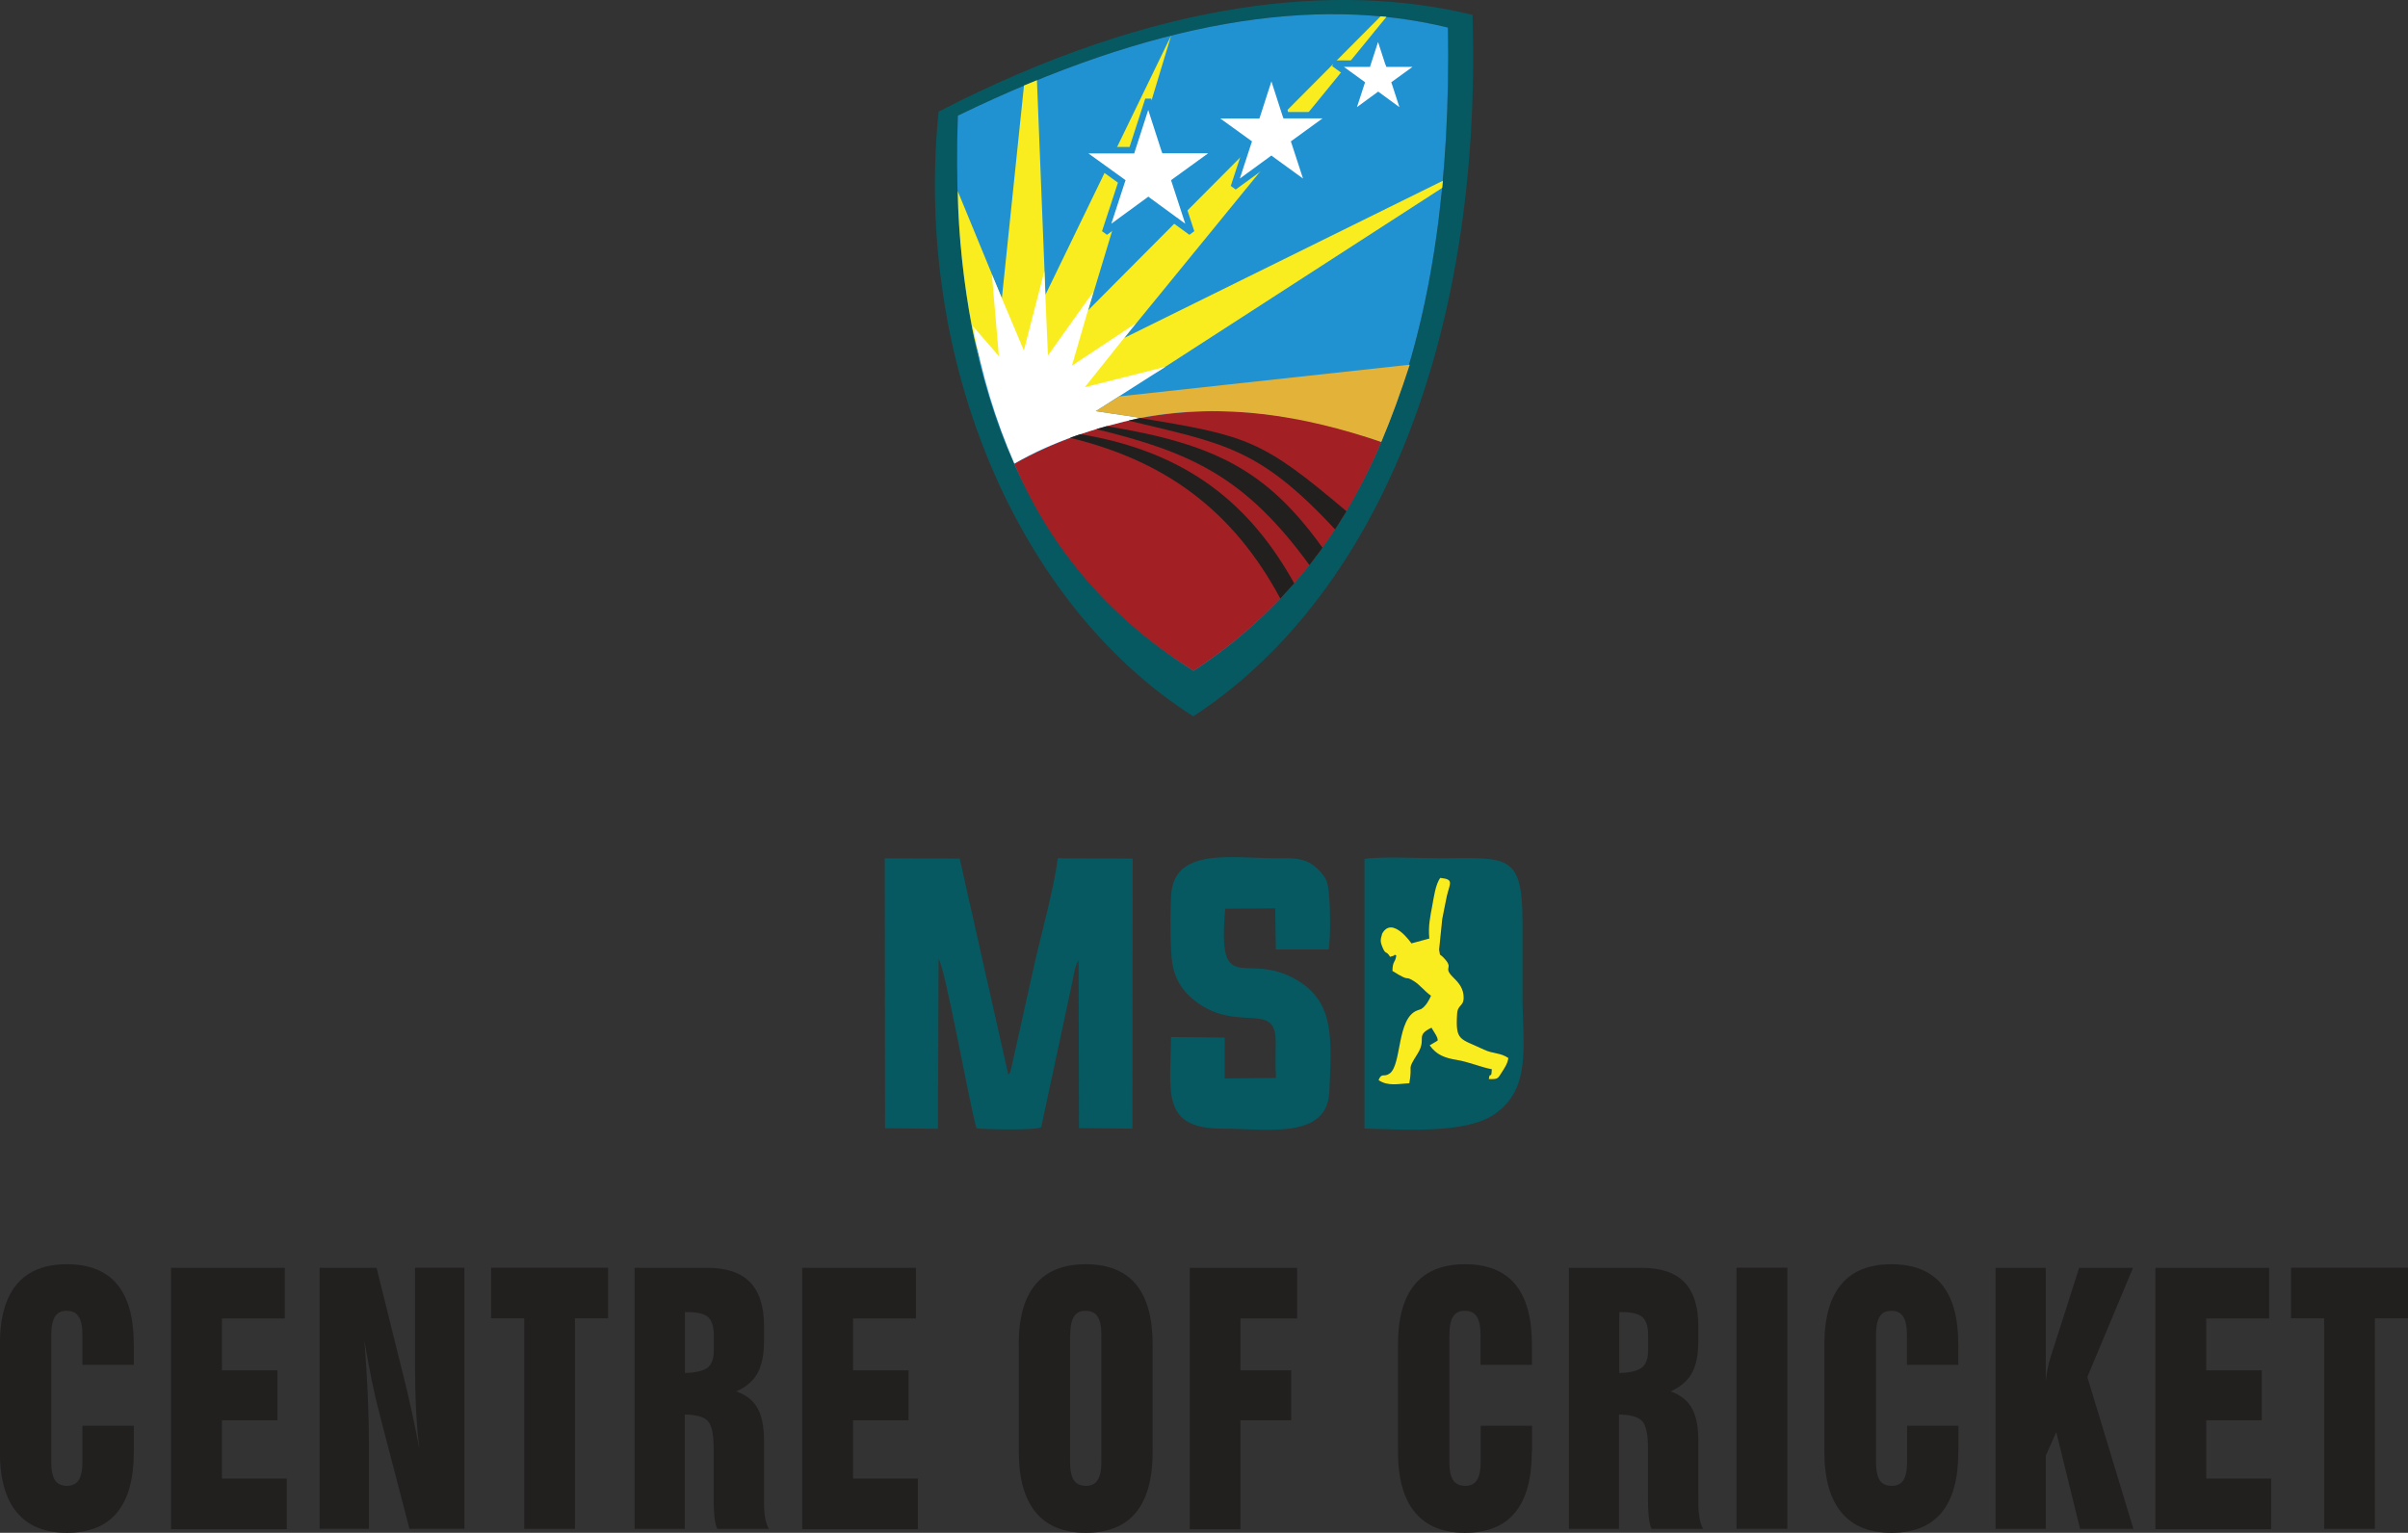
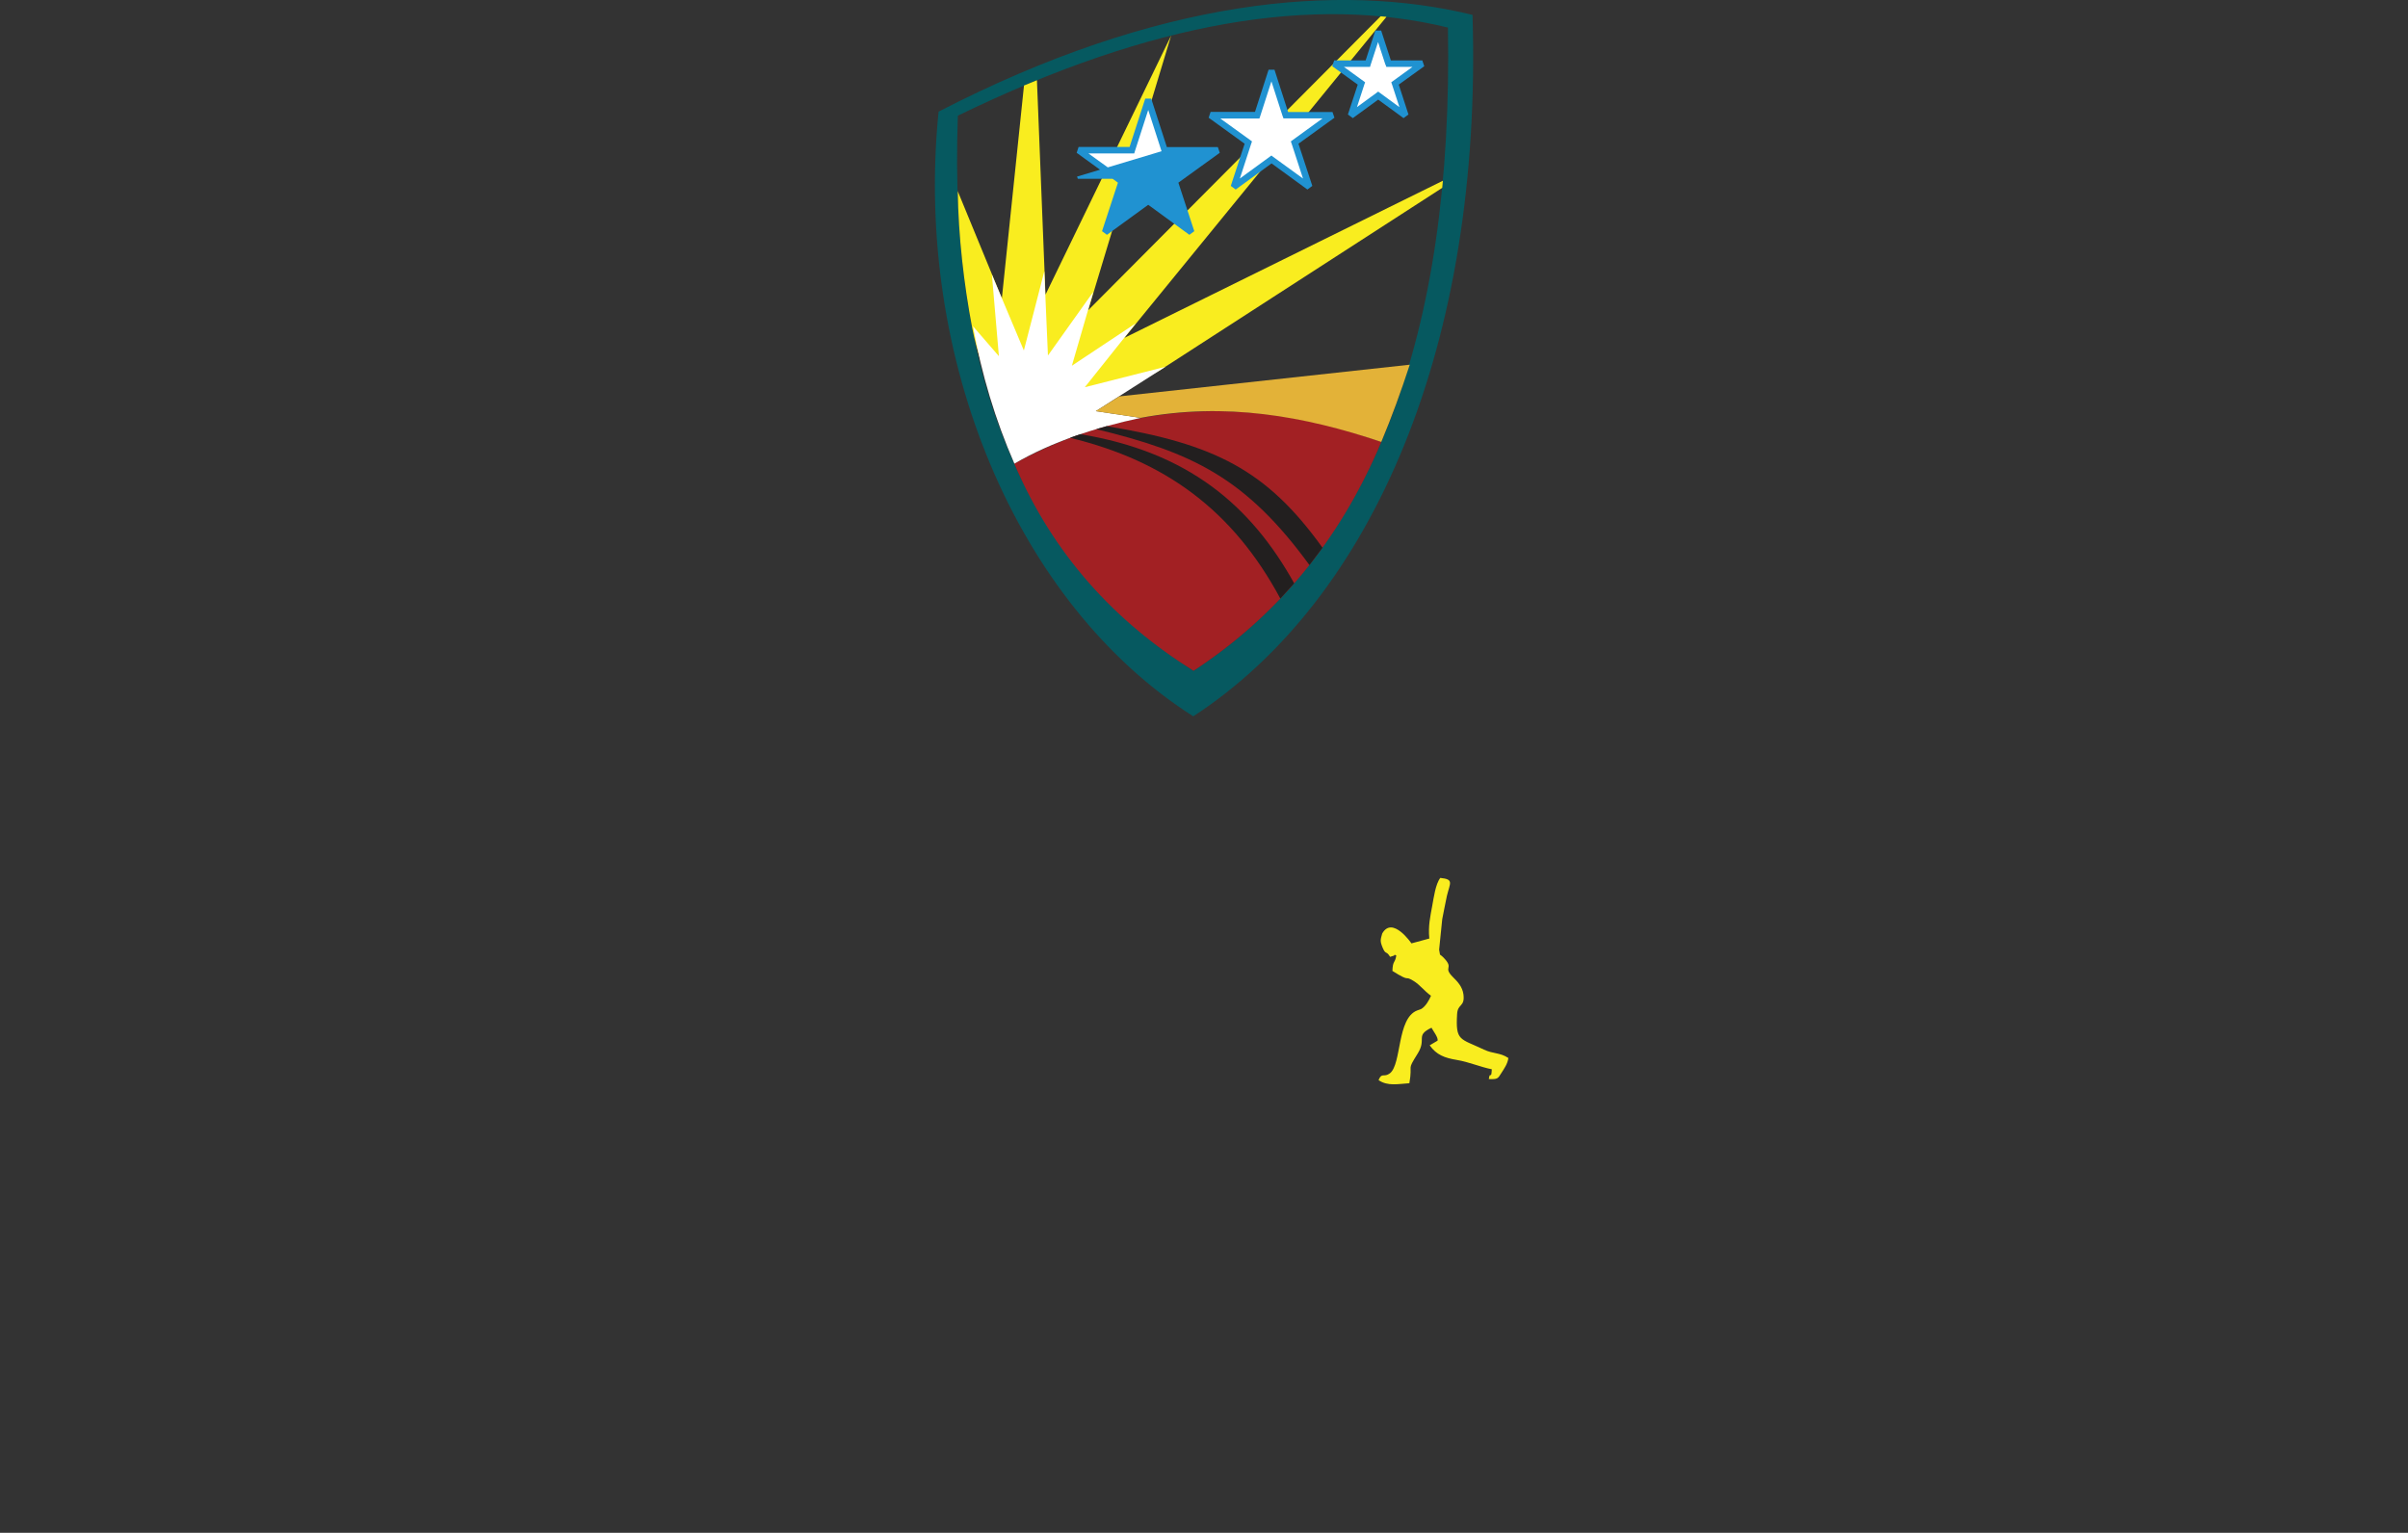
<svg xmlns="http://www.w3.org/2000/svg" id="Layer_2" data-name="Layer 2" viewBox="0 0 186.08 118.48">
  <rect x="0" y="0" width="186.08" height="118.48" fill="#333333" stroke="none" />
  <defs>
    <style>
      .cls-1 {
        fill: #065960;
      }

      .cls-1, .cls-2, .cls-3, .cls-4, .cls-5, .cls-6, .cls-7 {
        fill-rule: evenodd;
      }

      .cls-2 {
        fill: #e3b238;
      }

      .cls-3, .cls-8 {
        fill: #2092d1;
      }

      .cls-4 {
        fill: #fff;
      }

      .cls-5, .cls-9 {
        fill: #221f1f;
      }

      .cls-6 {
        fill: #f9ed1f;
      }

      .cls-7 {
        fill: #a22023;
      }
    </style>
  </defs>
  <g id="Layer_1-2" data-name="Layer 1">
    <g>
      <path class="cls-1" d="M72.53,8.63c-1.92,19.09,6.03,38.05,19.68,46.74,13.94-9.09,22.36-28.81,21.58-54.22-10.33-2.52-24.3-1.28-41.26,7.48M74.02,8.94C89.06,1.62,101.56-.39,111.89,2.13c.42,23.64-5.72,40.63-19.66,49.72-6.48-4.12-11.07-9.65-14.02-16.37-3.28-7.45-4.56-16.39-4.19-26.54" />
-       <path class="cls-3" d="M111.89,2.13c-10.33-2.52-22.83-.5-37.87,6.81-.37,10.15.91,19.08,4.19,26.54,2.96,6.73,7.55,12.25,14.02,16.37,13.93-9.09,20.07-26.08,19.66-49.72" />
      <path class="cls-7" d="M78.38,35.84c9.12-4.97,18.6-5.18,28.36-1.68-3.27,7.78-8.21,13.56-14.51,17.69-6.06-3.79-10.84-8.96-13.85-16.01" />
      <path class="cls-6" d="M74,14.75l3.42,8.31,1.71-16.45,1-.41.66,16.58,9.71-20.03-6.41,21.23L106.69,1.26l.45.04-20.26,24.82,24.62-12.15-.05.55-21.88,14.14-2.99,1.6-8.51,3.76s-2.29-5.24-2.94-8.66c-.65-3.42-1.07-7.11-1.12-10.62" />
      <path class="cls-4" d="M78.38,35.84c2.96-1.71,6.27-2.79,9.77-3.54l-3.47-.52,5.38-3.43-6.23,1.58,3.94-4.94-4.94,3.28,1.66-5.72-3.51,4.93-.28-6.51-1.58,6.12-2.47-5.86.54,6.3-2-2.31c.66,3.72,1.73,7.25,3.19,10.6" />
      <path class="cls-5" d="M82.68,33.84l.8-.28c8.32,1.37,13.17,5.49,16.53,11.53l-1.07,1.18c-3.65-6.8-8.88-10.65-16.26-12.43" />
      <path class="cls-5" d="M84.69,33.18l.83-.24c8.32,1.37,12.36,3.38,16.68,9.4l-1.01,1.34c-4.94-6.78-9.11-8.72-16.49-10.51" />
-       <path class="cls-5" d="M87.2,32.51l.88-.2c8.32,1.37,9.42,1.66,15.97,7.21l-.88,1.4c-5.91-6.35-8.58-6.62-15.97-8.41" />
      <path class="cls-2" d="M86.49,30.64l-1.81,1.14,3.46.52c6.53-1.23,12.65-.15,18.6,1.86.8-1.9,1.52-3.89,2.2-5.97l-22.45,2.45Z" />
      <polygon class="cls-4" points="106.49 2.44 107.29 4.92 109.9 4.92 107.79 6.45 108.6 8.93 106.49 7.39 104.38 8.93 105.19 6.45 103.08 4.92 105.69 4.92 106.49 2.44" />
      <path class="cls-8" d="M107.06,5l-.57-1.75-.57,1.75-.05.17h-2.02s1.49,1.08,1.49,1.08l.15.11-.06.17-.57,1.75,1.49-1.09.15-.11.15.11,1.49,1.09-.57-1.75-.06-.17.15-.11,1.49-1.08h-1.84s-.18,0-.18,0l-.06-.17ZM106.73,2.36l.75,2.31h2.43s.15.45.15.45l-1.97,1.42.75,2.31-.38.28-1.96-1.43-1.96,1.43-.38-.28.76-2.31-1.97-1.42.15-.45h2.43s.75-2.31.75-2.31h.47Z" />
      <polygon class="cls-4" points="98.25 5.48 99.36 8.91 102.97 8.91 100.05 11.02 101.17 14.45 98.25 12.33 95.34 14.45 96.46 11.02 93.53 8.91 97.14 8.91 98.25 5.48" />
      <path class="cls-8" d="M99.12,8.99l-.87-2.7-.87,2.7-.06.17h-3.02s2.3,1.66,2.3,1.66l.15.11-.06.17-.88,2.7,2.29-1.67.15-.11.14.11,2.3,1.67-.88-2.7-.06-.17.15-.11,2.3-1.67h-2.84s-.18,0-.18,0l-.06-.17ZM98.49,5.4l1.05,3.26h3.43s.15.44.15.44l-2.78,2.01,1.07,3.26-.38.28-2.77-2.02-2.77,2.02-.38-.28,1.07-3.26-2.78-2.01.15-.45h3.43s1.05-3.26,1.05-3.26h.47Z" />
      <polygon class="cls-4" points="88.73 7.69 89.99 11.62 94.12 11.61 90.78 14.03 92.06 17.95 88.73 15.52 85.39 17.95 86.67 14.03 83.33 11.61 87.46 11.62 88.73 7.69" />
-       <path class="cls-8" d="M89.76,11.69l-1.03-3.19-1.03,3.19-.05.17h-3.54s2.72,1.96,2.72,1.96l.15.11-.06.17-1.04,3.19,2.71-1.98.15-.11.14.11,2.71,1.98-1.04-3.19-.06-.17.15-.11,2.72-1.97h-3.36s-.18,0-.18,0l-.06-.17ZM88.96,7.62l1.21,3.75h3.94s.15.44.15.44l-3.2,2.31,1.23,3.75-.38.28-3.18-2.32-3.19,2.32-.38-.28,1.23-3.75-3.19-2.31.15-.45h3.94s1.21-3.74,1.21-3.74h.47Z" />
-       <path class="cls-1" d="M68.38,87.21l4.1.04.05-13.14c.57.96,2.32,10.94,2.93,13.11.83.08,4.53.17,5-.09l2.42-11.3c.1-.47.18-1.2.47-1.59l.03,12.96,4.13.04.02-20.87-5.79-.03c-.31,2.42-1.26,5.77-1.84,8.34l-1.75,7.87c-.14.45-.02.22-.23.53l-3.76-16.71-5.79-.03.02,20.86ZM98.59,83.32l-3.95.04v-3.16s-4.15-.04-4.15-.04c-.03,4.25-.81,7.09,4,7.08,3.43,0,8.09.88,8.24-2.9.15-3.95.45-6.83-2.5-8.58-3.96-2.36-6.17,1.56-5.55-5.52l3.86-.03.05,3.18h4.08c.18-.93.16-4.54-.16-5.3-.23-.54-.83-1.12-1.29-1.38-.72-.41-1.55-.38-2.48-.37-3.4.02-8.02-.91-8.24,2.84-.07,1.18-.1,4.38.12,5.45.32,1.6,1.32,2.54,2.35,3.16,3.02,1.81,5.61-.28,5.61,2.71,0,.94-.04,1.88.02,2.82M105.42,87.23c3.21.09,7.87.42,10.09-1.12,2.88-2.01,2.14-5.34,2.14-9.28v-5.66c0-5.32-1.31-4.83-6.46-4.83-1.4,0-4.56-.16-5.75.06v20.83ZM110.47,72.54c-.08-.96.08-1.66.23-2.53.11-.59.24-1.66.62-2.14,1.07.11.74.39.51,1.39-.14.58-.24,1.18-.36,1.8l-.24,2.36c.12.61-.03.23.35.62.86.88-.11.67.74,1.52.3.3.71.71.79,1.32.12.98-.44.68-.49,1.5-.13,2.13.22,1.88,2.07,2.76.71.34,1.25.23,1.89.65-.05.45-.33.83-.54,1.16-.28.45-.29.48-.97.47.09-.7.19.12.23-.76-.88-.17-1.75-.56-2.7-.72-.92-.16-1.57-.4-2.1-1.13l.61-.36c.06-.23-.34-.76-.47-1-1.3.62-.34.84-1.08,2-.89,1.41-.36.7-.64,2.29-.9.07-1.68.24-2.38-.24.26-.62.42-.16.88-.53.91-.71.53-4.22,2.09-4.85l.31-.11c.35-.19.64-.71.77-1.03-.55-.4-.84-.84-1.35-1.15-.79-.48-.12.18-1.63-.77.03-.85.19-.54.3-1.19-.33-.16.02-.03-.22.02l-.26.08c-.3-.51-.34-.12-.58-.72-.21-.51-.16-.6-.03-1.08.79-1.4,2.26.76,2.26.76l1.4-.38Z" />
+       <path class="cls-8" d="M89.76,11.69l-1.03-3.19-1.03,3.19-.05.17h-3.54s2.72,1.96,2.72,1.96h-3.36s-.18,0-.18,0l-.06-.17ZM88.96,7.62l1.21,3.75h3.94s.15.44.15.44l-3.2,2.31,1.23,3.75-.38.28-3.18-2.32-3.19,2.32-.38-.28,1.23-3.75-3.19-2.31.15-.45h3.94s1.21-3.74,1.21-3.74h.47Z" />
      <path class="cls-6" d="M110.47,72.54l-1.4.38s-1.47-2.16-2.26-.76c-.13.48-.18.57.03,1.08.25.6.28.21.58.72l.26-.08c.23-.06-.11-.18.22-.02-.11.65-.27.35-.3,1.19,1.51.95.84.29,1.63.77.51.31.8.75,1.35,1.15-.13.32-.42.84-.77,1.03l-.31.11c-1.56.62-1.18,4.13-2.09,4.85-.47.36-.63-.1-.88.53.7.48,1.48.3,2.38.24.28-1.6-.24-.88.64-2.29.73-1.16-.22-1.38,1.07-2,.13.25.54.77.47,1l-.61.36c.52.74,1.17.98,2.1,1.13.95.16,1.82.55,2.7.72-.04.89-.14.07-.23.76.68.02.69-.02.97-.47.21-.33.49-.72.54-1.16-.64-.43-1.18-.31-1.89-.65-1.85-.88-2.2-.63-2.07-2.76.05-.81.61-.52.49-1.5-.08-.62-.49-1.02-.79-1.32-.86-.85.12-.63-.74-1.52-.38-.39-.23-.02-.35-.62l.24-2.36c.13-.62.23-1.22.36-1.8.24-1,.57-1.28-.51-1.39-.37.48-.51,1.55-.62,2.14-.16.87-.32,1.57-.23,2.53" />
-       <path class="cls-9" d="M179.6,118.18v-16.28h-2.56v-3.91h9.04v3.91h-2.56v16.28h-3.92ZM166.56,118.18v-20.18h8.79v3.91h-4.86v4.01h4.29v3.86h-4.29v4.51h5.01v3.91h-8.93ZM154.21,118.18v-20.18h3.88v8.76c.03-.33.08-.65.14-.96.06-.31.14-.61.23-.9l2.21-6.9h4.16l-3.53,8.44,3.56,11.74h-4.12l-1.84-7.48-.81,1.81v5.67h-3.88ZM151.33,112.23c0,2.08-.43,3.64-1.29,4.68-.86,1.05-2.15,1.57-3.88,1.57s-3-.53-3.87-1.58c-.87-1.05-1.31-2.61-1.31-4.67v-8.29c0-2.07.43-3.62,1.3-4.66.87-1.04,2.16-1.56,3.88-1.56s3.02.52,3.88,1.55c.86,1.03,1.29,2.59,1.29,4.67v1.56h-3.97v-2.3c0-.66-.1-1.14-.29-1.43-.19-.3-.5-.45-.92-.45s-.71.15-.9.45c-.19.3-.28.78-.28,1.43v9.78c0,.65.09,1.13.28,1.43.19.29.5.44.93.44s.72-.15.91-.44c.19-.3.28-.77.28-1.43v-2.77h3.97v2.02ZM134.19,97.99h3.93v20.18h-3.93v-20.18ZM121.24,118.18v-20.18h5.62c1.48,0,2.58.37,3.3,1.11.72.74,1.08,1.88,1.08,3.4v1.15c0,1.05-.17,1.88-.5,2.48-.34.6-.88,1.07-1.64,1.41.76.27,1.3.7,1.64,1.3s.5,1.44.5,2.53v4.66c0,.54.03.97.09,1.3.06.32.15.6.28.84h-3.98c-.1-.21-.17-.49-.21-.83-.04-.34-.07-.83-.07-1.48v-3.89c0-1.1-.15-1.81-.45-2.13-.3-.33-.89-.5-1.79-.51v8.84h-3.88ZM125.12,106.13c.87-.03,1.46-.18,1.77-.43.31-.25.47-.7.47-1.35v-1.14c0-.67-.15-1.14-.44-1.4-.29-.26-.84-.39-1.64-.39h-.15v4.71ZM118.37,112.23c0,2.08-.43,3.64-1.29,4.68-.86,1.05-2.15,1.57-3.87,1.57s-3-.53-3.87-1.58c-.87-1.05-1.31-2.61-1.31-4.67v-8.29c0-2.07.43-3.62,1.3-4.66.87-1.04,2.16-1.56,3.88-1.56s3.02.52,3.88,1.55c.86,1.03,1.29,2.59,1.29,4.67v1.56h-3.97v-2.3c0-.66-.1-1.14-.29-1.43-.19-.3-.5-.45-.93-.45s-.71.15-.9.45c-.19.3-.29.78-.29,1.43v9.78c0,.65.09,1.13.29,1.43.19.29.5.44.93.44s.72-.15.91-.44c.19-.3.29-.77.29-1.43v-2.77h3.97v2.02ZM91.94,118.18v-20.18h8.3v3.91h-4.38v4.01h3.92v3.86h-3.92v8.42h-3.92ZM78.72,103.94c0-2.07.43-3.62,1.3-4.66.87-1.04,2.16-1.56,3.88-1.56s3.02.52,3.88,1.55c.86,1.03,1.29,2.59,1.29,4.67v8.29c0,2.08-.43,3.64-1.29,4.68-.86,1.05-2.15,1.57-3.87,1.57s-3-.53-3.87-1.58c-.87-1.05-1.31-2.61-1.31-4.67v-8.29ZM82.69,103.2v9.78c0,.65.09,1.13.29,1.43.19.29.5.44.93.44s.72-.15.91-.44c.19-.3.29-.77.29-1.43v-9.78c0-.66-.1-1.14-.29-1.43-.19-.3-.5-.45-.93-.45s-.71.15-.9.45c-.19.3-.29.78-.29,1.43M61.99,118.18v-20.18h8.79v3.91h-4.86v4.01h4.29v3.86h-4.29v4.51h5.01v3.91h-8.93ZM49.04,118.18v-20.18h5.62c1.48,0,2.58.37,3.3,1.11.72.74,1.08,1.88,1.08,3.4v1.15c0,1.05-.17,1.88-.5,2.48-.33.6-.88,1.07-1.64,1.41.76.27,1.3.7,1.64,1.3.34.6.5,1.44.5,2.53v4.66c0,.54.03.97.09,1.3.06.32.15.6.28.84h-3.98c-.1-.21-.17-.49-.21-.83-.04-.34-.07-.83-.07-1.48v-3.89c0-1.1-.15-1.81-.44-2.13-.3-.33-.89-.5-1.79-.51v8.84h-3.88ZM52.93,106.13c.87-.03,1.46-.18,1.77-.43.31-.25.46-.7.46-1.35v-1.14c0-.67-.15-1.14-.44-1.4-.29-.26-.84-.39-1.64-.39h-.15v4.71ZM40.51,118.18v-16.28h-2.56v-3.91h9.04v3.91h-2.56v16.28h-3.92ZM24.7,118.18v-20.18h4.4l2.03,8.18c.23.9.45,1.83.66,2.79.21.96.42,1.98.62,3.05-.12-1.01-.21-2.02-.26-3.04-.05-1.01-.08-2.18-.08-3.51v-7.48h3.82v20.18h-4.25l-2.26-8.68c-.24-.91-.46-1.85-.66-2.82-.2-.97-.39-1.99-.56-3.05.12,1.51.2,2.93.26,4.27.06,1.34.09,2.58.09,3.73v6.55h-3.82ZM13.22,118.18v-20.18h8.79v3.91h-4.86v4.01h4.29v3.86h-4.29v4.51h5.01v3.91h-8.93ZM10.34,112.23c0,2.08-.43,3.64-1.29,4.68-.86,1.05-2.15,1.57-3.88,1.57s-3-.53-3.87-1.58c-.87-1.05-1.31-2.61-1.31-4.67v-8.29c0-2.07.43-3.62,1.3-4.66.87-1.04,2.16-1.56,3.88-1.56s3.02.52,3.88,1.55c.86,1.03,1.29,2.59,1.29,4.67v1.56h-3.97v-2.3c0-.66-.1-1.14-.29-1.43-.19-.3-.5-.45-.93-.45s-.71.15-.9.45c-.19.3-.29.78-.29,1.43v9.78c0,.65.09,1.13.29,1.43.19.29.5.44.92.44s.72-.15.91-.44c.19-.3.29-.77.29-1.43v-2.77h3.97v2.02Z" />
    </g>
  </g>
</svg>